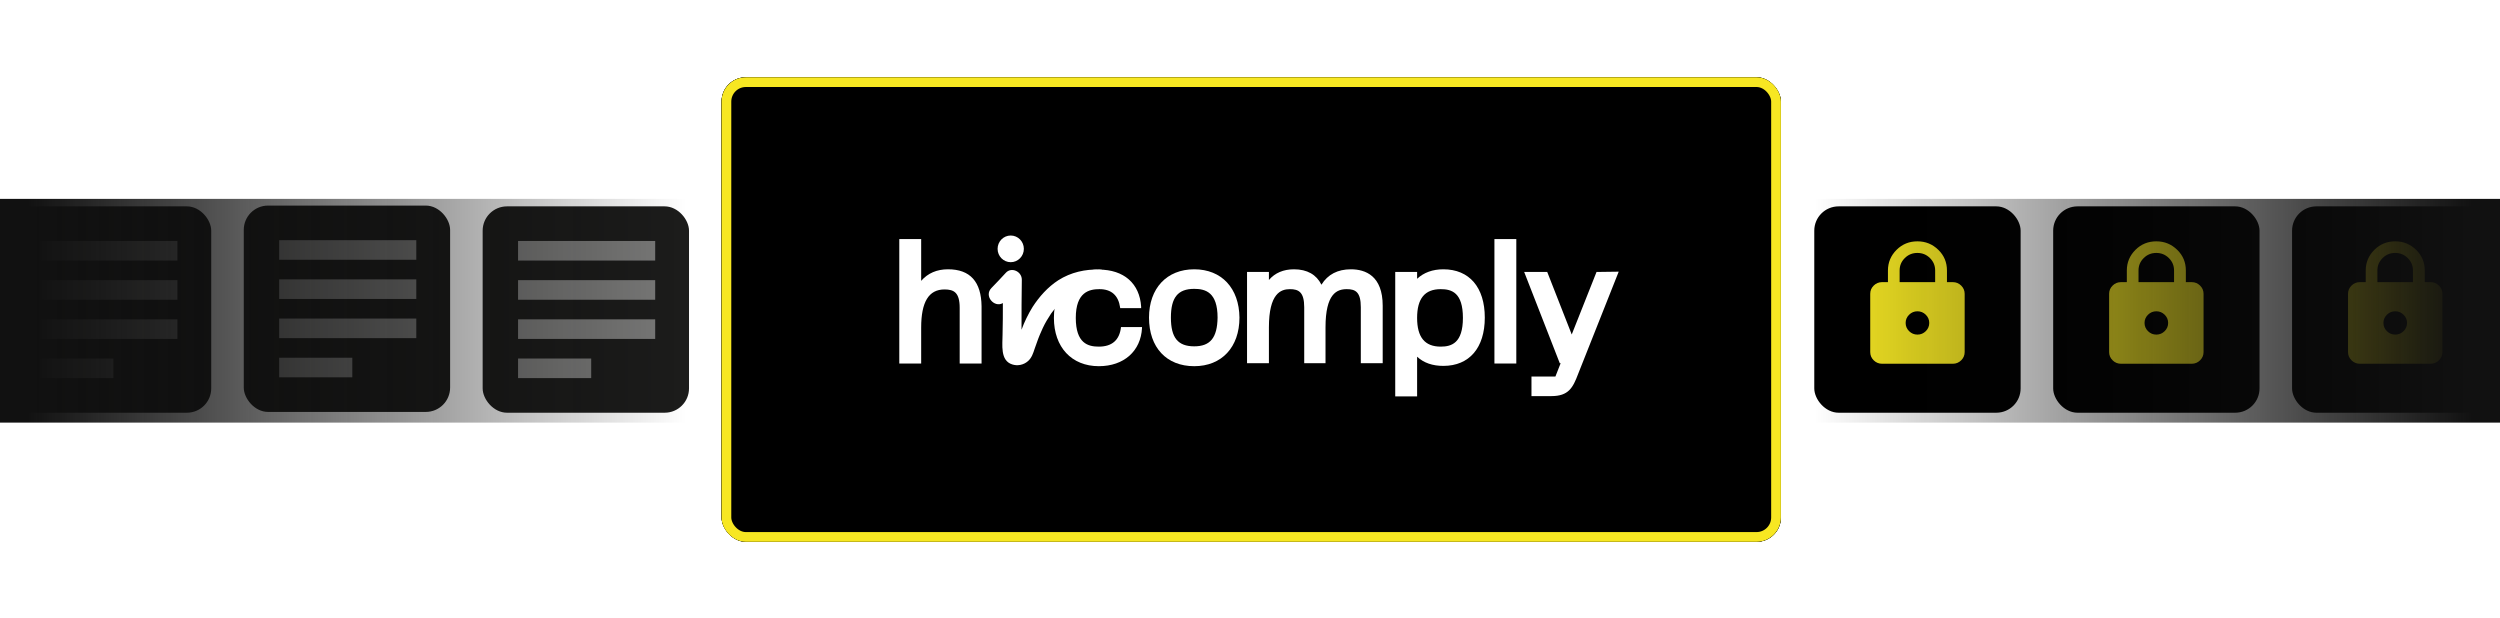
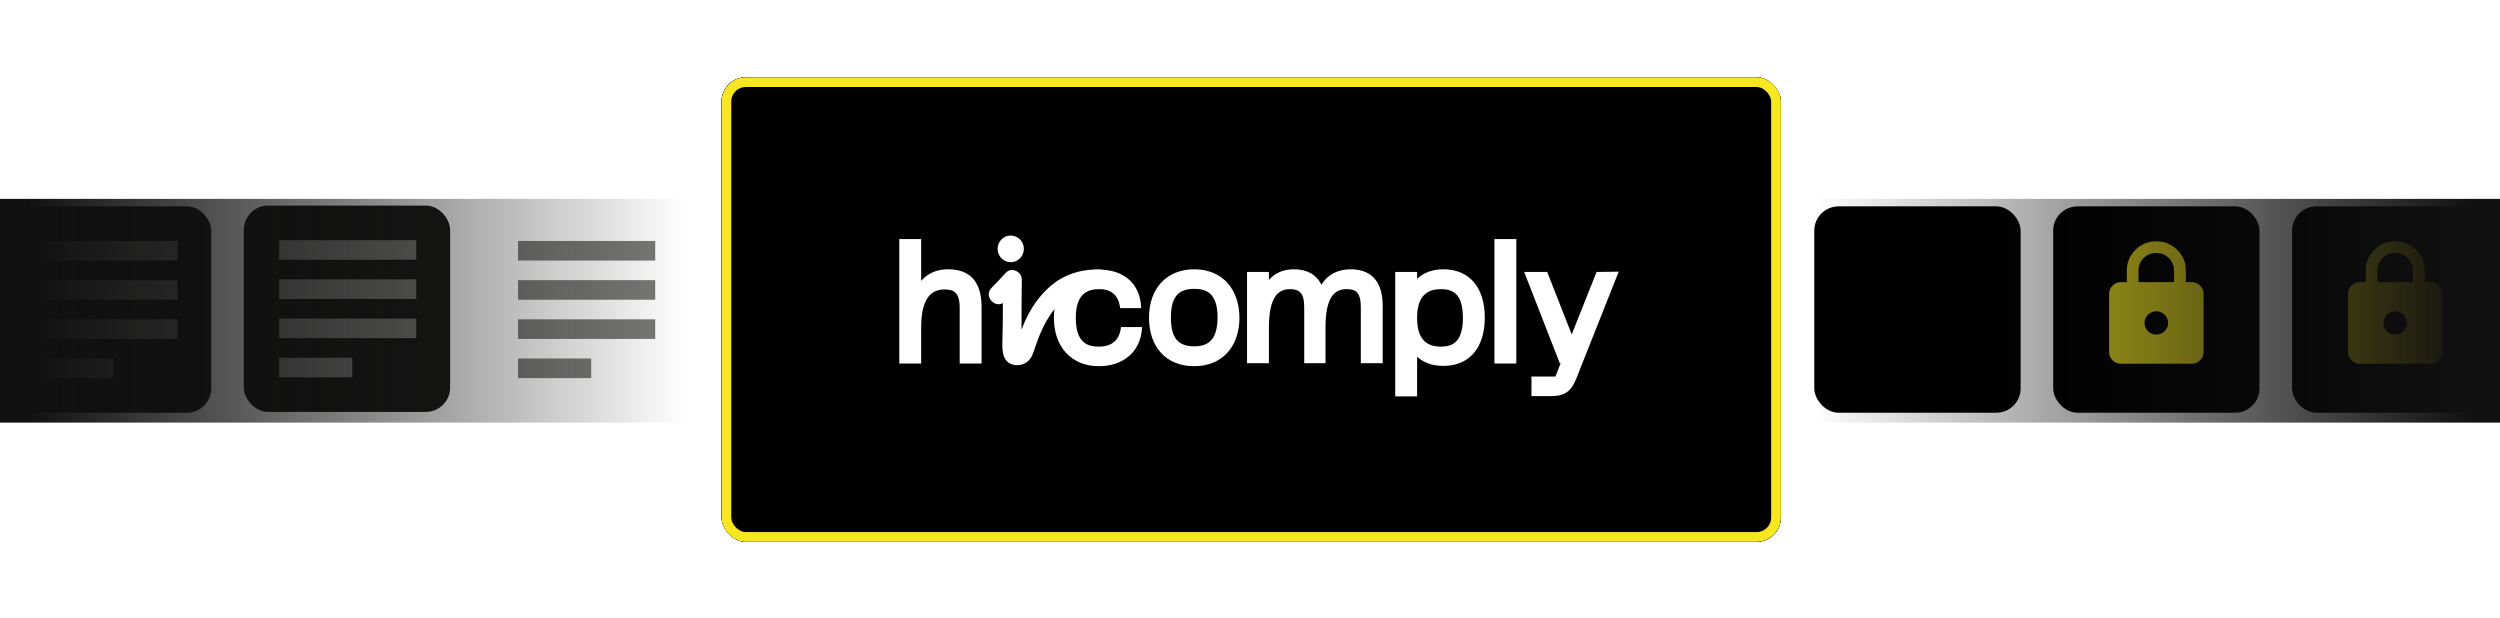
<svg xmlns="http://www.w3.org/2000/svg" width="514" height="127" viewBox="0 0 514 127" fill="none">
  <rect x="148.352" y="15.889" width="217.799" height="95.505" rx="5" fill="black" />
  <rect x="148.352" y="15.889" width="217.799" height="95.505" rx="5" fill="black" />
  <g filter="url(#filter0_di_265_8121)">
    <rect x="148.352" y="15.889" width="217.799" height="95.505" rx="5" fill="black" />
    <rect x="149.352" y="16.889" width="215.799" height="93.505" rx="4" stroke="#F7E722" stroke-width="2" />
  </g>
  <path d="M328.246 55.916L323.148 68.769L318.11 55.916H313.371L320.689 74.678H320.869L319.789 77.419H314.871V81.44H318.949C322.488 81.44 323.388 79.734 324.468 76.871L332.805 55.855L328.246 55.916Z" fill="white" />
  <path d="M226.161 55.428C223.162 55.307 220.163 55.977 217.583 57.621C215.424 59.023 213.685 60.972 212.305 63.104C211.405 64.566 210.626 66.15 210.026 67.794C210.026 64.383 210.026 60.911 210.086 57.5C210.086 55.794 207.926 54.819 206.787 56.099C205.827 57.134 204.867 58.17 203.848 59.205C202.228 60.85 204.448 63.348 206.187 62.312C206.187 64.444 206.187 66.637 206.127 68.769C206.127 70.84 205.587 74.13 208.106 74.922C209.186 75.287 210.446 75.043 211.345 74.251C212.125 73.581 212.425 72.607 212.725 71.693C212.965 71.023 213.205 70.353 213.445 69.683C213.505 69.5 213.625 69.256 213.685 69.074C213.745 69.013 213.805 68.708 213.865 68.647C214.044 68.221 214.224 67.855 214.404 67.429C214.884 66.393 215.484 65.419 216.084 64.505C216.144 64.383 216.564 63.896 216.504 63.957C216.624 63.774 216.744 63.652 216.924 63.469C217.343 62.982 217.823 62.495 218.303 62.007C218.423 61.886 218.543 61.825 218.663 61.703C218.723 61.642 218.783 61.642 218.783 61.581L218.843 61.52C219.083 61.337 219.383 61.155 219.623 60.972C219.923 60.789 220.283 60.606 220.642 60.424C220.762 60.363 220.882 60.302 221.002 60.241C220.882 60.302 221.362 60.119 221.422 60.058C222.142 59.815 222.922 59.632 223.641 59.449C223.701 59.449 223.701 59.449 223.761 59.449C223.821 59.449 223.821 59.449 223.881 59.449C224.121 59.449 224.421 59.388 224.661 59.388C225.141 59.388 225.621 59.388 226.101 59.388C227.18 59.449 228.02 58.474 228.02 57.439C228.08 56.281 227.24 55.489 226.161 55.428ZM208.706 71.388C208.646 71.571 208.646 71.51 208.706 71.388Z" fill="white" />
  <path d="M230.479 67.246C230.179 69.927 228.62 71.267 225.921 71.267C223.701 71.267 221.182 70.597 221.182 65.358C221.182 60.058 223.941 59.449 226.041 59.449C228.5 59.449 229.939 60.728 230.299 63.226V63.348H234.618V63.043C234.318 58.292 231.079 55.429 225.921 55.429C220.282 55.429 216.684 59.327 216.684 65.358C216.684 71.389 220.342 75.287 225.921 75.287C231.079 75.287 234.558 72.181 234.798 67.429V67.246H230.479Z" fill="white" />
  <path d="M296.756 55.368C294.537 55.368 292.738 56.038 291.358 57.318V55.916H286.859V81.501H291.358V73.338C292.738 74.618 294.537 75.227 296.756 75.227C302.095 75.227 305.274 71.511 305.274 65.297C305.274 59.084 302.095 55.368 296.756 55.368ZM296.216 59.45C298.496 59.45 300.775 60.181 300.775 65.358C300.775 70.536 298.436 71.267 296.216 71.267C292.917 71.267 291.358 69.318 291.358 65.358C291.358 61.399 292.917 59.45 296.216 59.45Z" fill="white" />
  <path d="M277.744 55.368C275.045 55.368 273.005 56.404 271.686 58.536C270.666 56.465 268.747 55.368 266.048 55.368C263.888 55.368 262.149 56.099 260.889 57.561V55.916H256.391V74.678H260.889V67.308C260.889 60.302 263.348 59.45 265.208 59.45C267.007 59.45 268.147 60.059 268.147 63.165V74.678H272.526V67.308C272.526 60.363 274.865 59.45 276.904 59.45C278.704 59.45 279.783 60.059 279.783 63.165V74.678H284.282V62.861C284.282 56.708 280.743 55.368 277.744 55.368Z" fill="white" />
  <path d="M245.535 55.368C239.897 55.368 236.238 59.267 236.238 65.297C236.238 71.45 239.837 75.288 245.535 75.288C251.174 75.288 254.832 71.389 254.832 65.297C254.772 59.267 251.174 55.368 245.535 55.368ZM245.535 71.206C242.176 71.206 240.737 69.44 240.737 65.297C240.737 61.155 242.176 59.389 245.535 59.389C247.875 59.389 250.334 60.12 250.334 65.297C250.274 69.44 248.834 71.206 245.535 71.206Z" fill="white" />
  <path d="M311.752 49.154H307.254V74.739H311.752V49.154Z" fill="white" />
  <path d="M194.911 55.367C192.632 55.367 190.773 56.159 189.393 57.743V49.154H184.895V74.739H189.393V67.368C189.393 62.068 190.953 59.51 194.192 59.51C196.111 59.51 197.311 60.119 197.311 63.286V74.739H201.809V62.982C201.749 57.926 199.47 55.367 194.911 55.367Z" fill="white" />
  <path d="M207.805 53.906C209.295 53.906 210.504 52.678 210.504 51.165C210.504 49.651 209.295 48.423 207.805 48.423C206.314 48.423 205.105 49.651 205.105 51.165C205.105 52.678 206.314 53.906 207.805 53.906Z" fill="white" />
  <rect x="373.016" y="42.428" width="42.426" height="42.426" rx="5" fill="black" />
  <g clip-path="url(#clip0_265_8121)">
-     <path d="M386.946 74.787C386.279 74.787 385.709 74.547 385.235 74.08C384.762 73.613 384.52 73.049 384.52 72.39V60.406C384.52 59.746 384.762 59.183 385.235 58.716C385.709 58.248 386.279 58.008 386.946 58.008H388.16V55.611C388.16 53.958 388.755 52.543 389.932 51.369C391.109 50.194 392.541 49.619 394.227 49.619C395.914 49.619 397.334 50.206 398.523 51.369C399.712 52.531 400.295 53.946 400.295 55.611V58.008H401.508C402.175 58.008 402.746 58.248 403.219 58.716C403.692 59.183 403.935 59.746 403.935 60.406V72.39C403.935 73.049 403.692 73.613 403.219 74.08C402.746 74.547 402.175 74.787 401.508 74.787H386.946ZM394.227 68.795C394.895 68.795 395.465 68.555 395.938 68.088C396.411 67.62 396.654 67.057 396.654 66.398C396.654 65.739 396.411 65.175 395.938 64.708C395.465 64.241 394.895 64.001 394.227 64.001C393.56 64.001 392.989 64.241 392.516 64.708C392.043 65.175 391.8 65.739 391.8 66.398C391.8 67.057 392.043 67.62 392.516 68.088C392.989 68.555 393.56 68.795 394.227 68.795ZM390.587 58.008H397.868V55.611C397.868 54.617 397.516 53.766 396.8 53.059C396.084 52.352 395.234 52.004 394.215 52.004C393.196 52.004 392.346 52.352 391.63 53.059C390.914 53.766 390.563 54.605 390.563 55.611V58.008H390.587Z" fill="#F6E824" />
-   </g>
+     </g>
  <rect x="422.133" y="42.428" width="42.426" height="42.426" rx="5" fill="black" />
  <g clip-path="url(#clip1_265_8121)">
    <path d="M436.064 74.787C435.396 74.787 434.826 74.547 434.353 74.08C433.879 73.613 433.637 73.049 433.637 72.39V60.406C433.637 59.746 433.879 59.183 434.353 58.716C434.826 58.248 435.396 58.008 436.064 58.008H437.277V55.611C437.277 53.958 437.872 52.543 439.049 51.369C440.226 50.194 441.658 49.619 443.344 49.619C445.031 49.619 446.451 50.206 447.64 51.369C448.829 52.531 449.412 53.946 449.412 55.611V58.008H450.625C451.293 58.008 451.863 58.248 452.336 58.716C452.809 59.183 453.052 59.746 453.052 60.406V72.39C453.052 73.049 452.809 73.613 452.336 74.08C451.863 74.547 451.293 74.787 450.625 74.787H436.064ZM443.344 68.795C444.012 68.795 444.582 68.555 445.055 68.088C445.529 67.62 445.771 67.057 445.771 66.398C445.771 65.739 445.529 65.175 445.055 64.708C444.582 64.241 444.012 64.001 443.344 64.001C442.677 64.001 442.107 64.241 441.633 64.708C441.16 65.175 440.917 65.739 440.917 66.398C440.917 67.057 441.16 67.62 441.633 68.088C442.107 68.555 442.677 68.795 443.344 68.795ZM439.704 58.008H446.985V55.611C446.985 54.617 446.633 53.766 445.917 53.059C445.201 52.352 444.352 52.004 443.332 52.004C442.313 52.004 441.464 52.352 440.748 53.059C440.032 53.766 439.68 54.605 439.68 55.611V58.008H439.704Z" fill="#F6E824" />
  </g>
  <rect x="471.25" y="42.428" width="42.426" height="42.426" rx="5" fill="black" />
  <g clip-path="url(#clip2_265_8121)">
    <path d="M485.181 74.787C484.513 74.787 483.943 74.547 483.47 74.08C482.997 73.613 482.754 73.049 482.754 72.39V60.406C482.754 59.746 482.997 59.183 483.47 58.716C483.943 58.248 484.513 58.008 485.181 58.008H486.394V55.611C486.394 53.958 486.989 52.543 488.166 51.369C489.343 50.194 490.775 49.619 492.462 49.619C494.148 49.619 495.568 50.206 496.757 51.369C497.946 52.531 498.529 53.946 498.529 55.611V58.008H499.742C500.41 58.008 500.98 58.248 501.453 58.716C501.927 59.183 502.169 59.746 502.169 60.406V72.39C502.169 73.049 501.927 73.613 501.453 74.08C500.98 74.547 500.41 74.787 499.742 74.787H485.181ZM492.462 68.795C493.129 68.795 493.699 68.555 494.173 68.088C494.646 67.62 494.889 67.057 494.889 66.398C494.889 65.739 494.646 65.175 494.173 64.708C493.699 64.241 493.129 64.001 492.462 64.001C491.794 64.001 491.224 64.241 490.751 64.708C490.277 65.175 490.035 65.739 490.035 66.398C490.035 67.057 490.277 67.62 490.751 68.088C491.224 68.555 491.794 68.795 492.462 68.795ZM488.821 58.008H496.102V55.611C496.102 54.617 495.75 53.766 495.034 53.059C494.318 52.352 493.469 52.004 492.449 52.004C491.43 52.004 490.581 52.352 489.865 53.059C489.149 53.766 488.797 54.605 488.797 55.611V58.008H488.821Z" fill="#F6E824" />
  </g>
  <rect x="373" y="86.889" width="46" height="141" transform="rotate(-90 373 86.889)" fill="url(#paint0_linear_265_8121)" />
  <rect x="1" y="42.428" width="42.426" height="42.426" rx="5" fill="#1C1C1B" />
  <rect x="8.277" y="65.655" width="28.197" height="4.028" fill="#7A7A79" />
  <rect x="8.277" y="57.599" width="28.197" height="4.028" fill="#7A7A79" />
  <rect x="8.277" y="49.543" width="28.197" height="4.028" fill="#7A7A79" />
  <rect x="8.277" y="73.712" width="15.038" height="4.028" fill="#7A7A79" />
  <rect x="50.117" y="42.266" width="42.426" height="42.426" rx="5" fill="#1C1C1B" />
  <rect x="57.395" y="65.493" width="28.197" height="4.028" fill="#7A7A79" />
  <rect x="57.395" y="57.437" width="28.197" height="4.028" fill="#7A7A79" />
  <rect x="57.395" y="49.381" width="28.197" height="4.028" fill="#7A7A79" />
  <rect x="57.395" y="73.549" width="15.038" height="4.028" fill="#7A7A79" />
-   <rect x="99.234" y="42.428" width="42.426" height="42.426" rx="5" fill="#1C1C1B" />
  <rect x="106.512" y="65.655" width="28.197" height="4.028" fill="#7A7A79" />
  <rect x="106.512" y="57.599" width="28.197" height="4.028" fill="#7A7A79" />
  <rect x="106.512" y="49.543" width="28.197" height="4.028" fill="#7A7A79" />
  <rect x="106.512" y="73.712" width="15.038" height="4.028" fill="#7A7A79" />
  <rect x="141" y="40.889" width="46" height="141" transform="rotate(90 141 40.889)" fill="url(#paint1_linear_265_8121)" />
  <defs>
    <filter id="filter0_di_265_8121" x="133.352" y="0.889" width="247.797" height="125.505" filterUnits="userSpaceOnUse" color-interpolation-filters="sRGB">
      <feFlood flood-opacity="0" result="BackgroundImageFix" />
      <feColorMatrix in="SourceAlpha" type="matrix" values="0 0 0 0 0 0 0 0 0 0 0 0 0 0 0 0 0 0 127 0" result="hardAlpha" />
      <feMorphology radius="5" operator="dilate" in="SourceAlpha" result="effect1_dropShadow_265_8121" />
      <feOffset />
      <feGaussianBlur stdDeviation="5" />
      <feComposite in2="hardAlpha" operator="out" />
      <feColorMatrix type="matrix" values="0 0 0 0 0.965 0 0 0 0 0.91 0 0 0 0 0.141 0 0 0 0.25 0" />
      <feBlend mode="normal" in2="BackgroundImageFix" result="effect1_dropShadow_265_8121" />
      <feBlend mode="normal" in="SourceGraphic" in2="effect1_dropShadow_265_8121" result="shape" />
      <feColorMatrix in="SourceAlpha" type="matrix" values="0 0 0 0 0 0 0 0 0 0 0 0 0 0 0 0 0 0 127 0" result="hardAlpha" />
      <feMorphology radius="5" operator="erode" in="SourceAlpha" result="effect2_innerShadow_265_8121" />
      <feOffset />
      <feGaussianBlur stdDeviation="5" />
      <feComposite in2="hardAlpha" operator="arithmetic" k2="-1" k3="1" />
      <feColorMatrix type="matrix" values="0 0 0 0 0.965 0 0 0 0 0.91 0 0 0 0 0.141 0 0 0 0.5 0" />
      <feBlend mode="normal" in2="shape" result="effect2_innerShadow_265_8121" />
    </filter>
    <linearGradient id="paint0_linear_265_8121" x1="396" y1="86.889" x2="396" y2="227.889" gradientUnits="userSpaceOnUse">
      <stop stop-opacity="0" />
      <stop offset="0.96" stop-color="#111111" />
    </linearGradient>
    <linearGradient id="paint1_linear_265_8121" x1="164" y1="40.889" x2="164" y2="181.889" gradientUnits="userSpaceOnUse">
      <stop stop-opacity="0" />
      <stop offset="0.96" stop-color="#111111" />
    </linearGradient>
    <clipPath id="clip0_265_8121">
      <rect width="19.415" height="25.168" fill="white" transform="translate(384.52 49.619)" />
    </clipPath>
    <clipPath id="clip1_265_8121">
      <rect width="19.415" height="25.168" fill="white" transform="translate(433.637 49.619)" />
    </clipPath>
    <clipPath id="clip2_265_8121">
      <rect width="19.415" height="25.168" fill="white" transform="translate(482.754 49.619)" />
    </clipPath>
  </defs>
</svg>